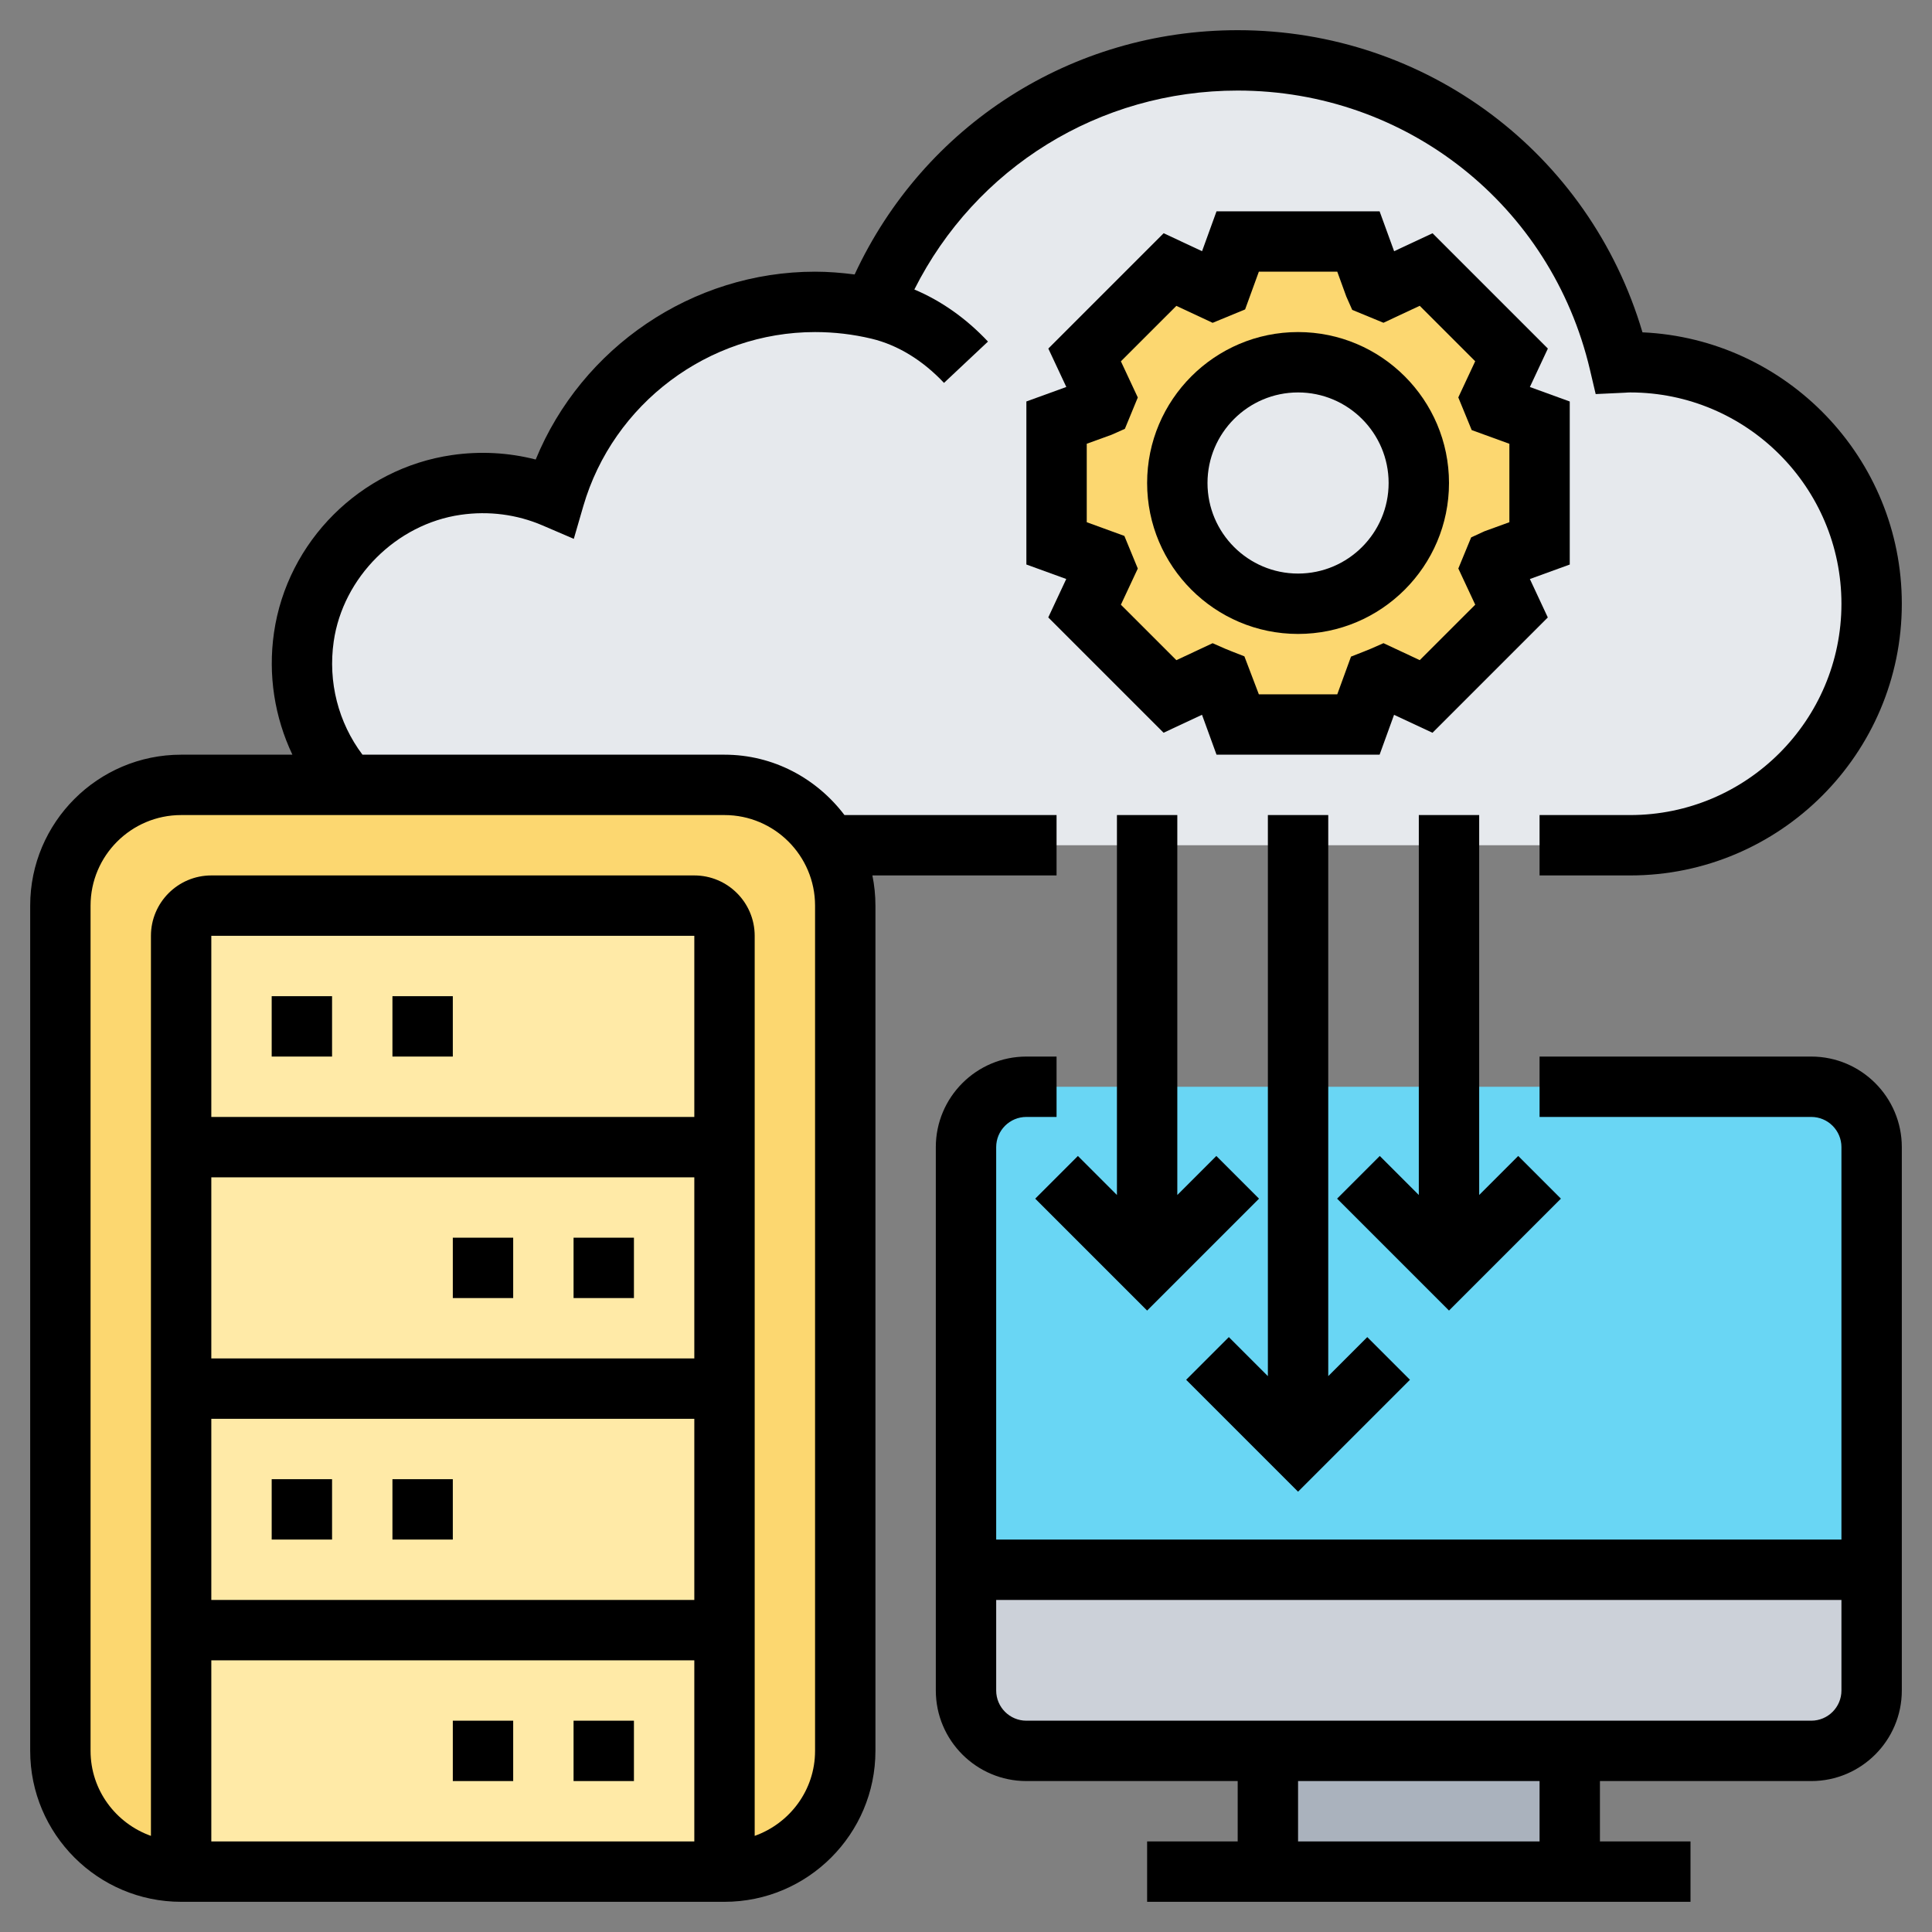
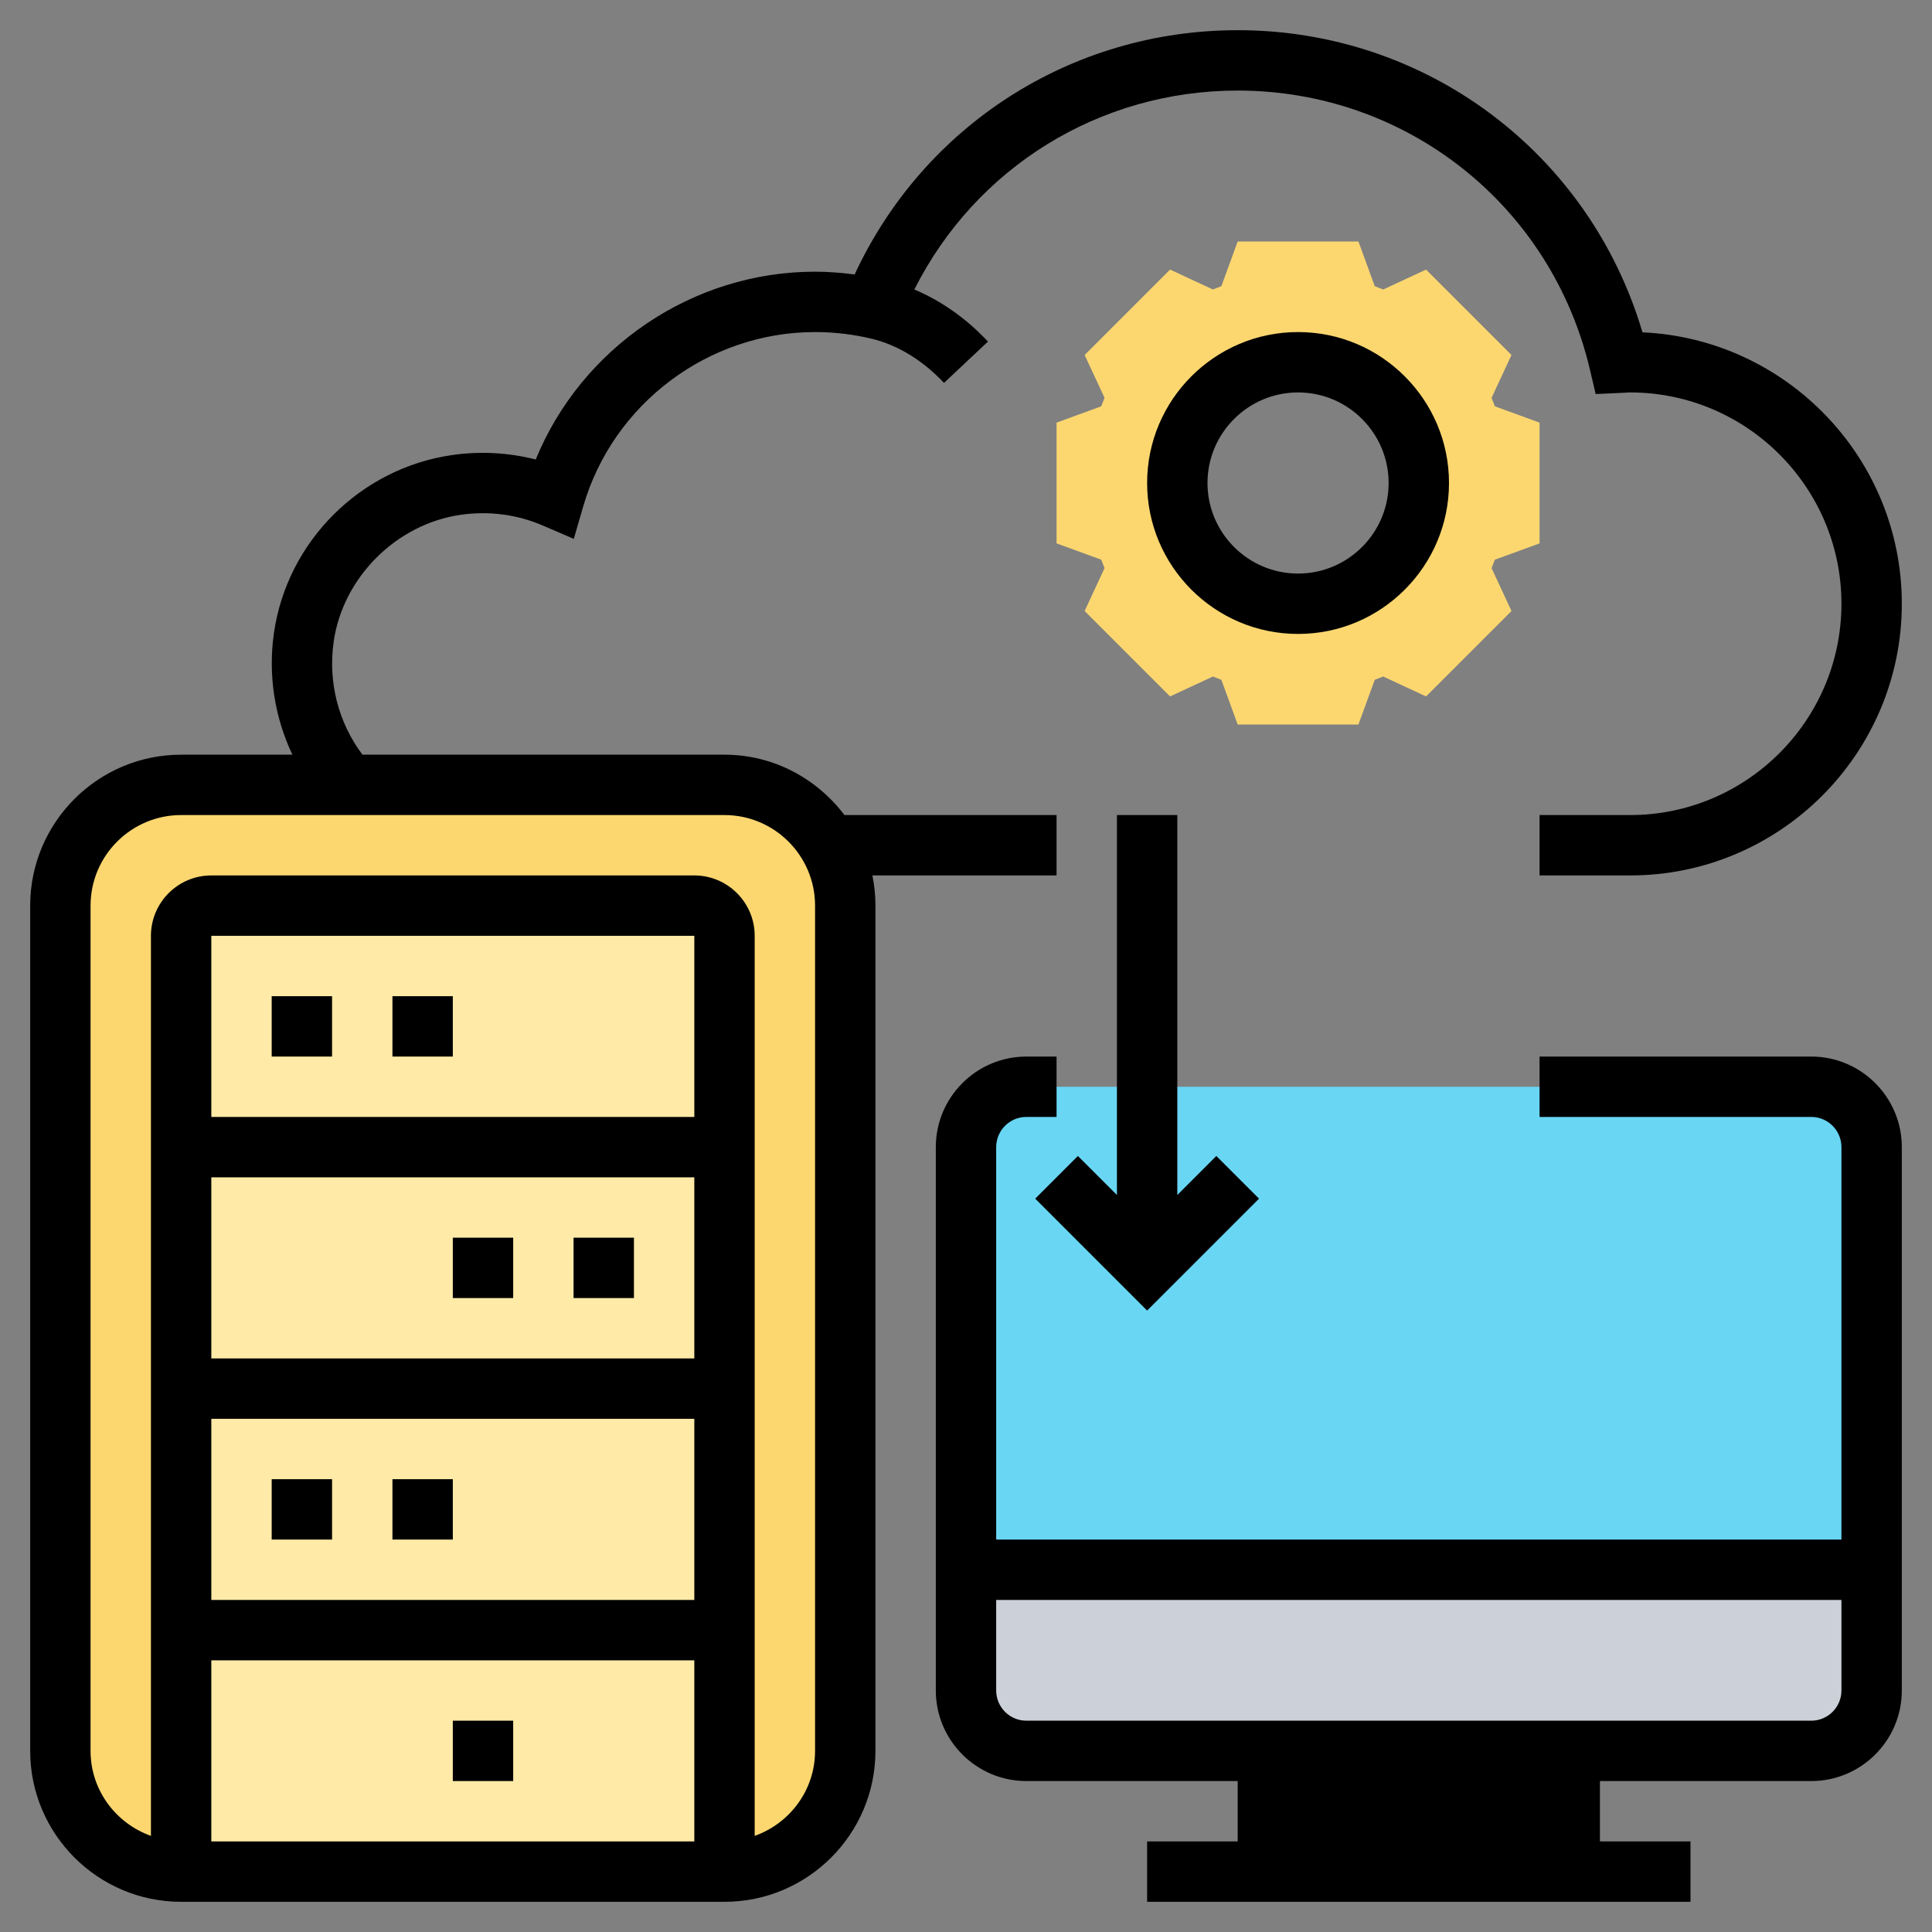
<svg xmlns="http://www.w3.org/2000/svg" id="Layer_5" enable-background="new 0 0 64 64" height="512" viewBox="0 0 64 64" width="512">
  <rect x="0" y="0" width="64" height="64" fill="#808080" stroke="none" />
  <g>
    <g>
      <g>
        <path d="m42 58h10v4h-10z" fill="#aab2bd" />
      </g>
      <g>
        <path d="m62 52v4c0 1.1-.9 2-2 2h-8-10-8c-1.1 0-2-.9-2-2v-4z" fill="#ccd1d9" />
      </g>
      <g>
        <path d="m62 38v14h-30v-14c0-1.1.9-2 2-2h1 16 9c1.1 0 2 .9 2 2z" fill="#69d6f4" />
      </g>
      <g>
-         <path d="m28.91 10.2c1.91-4.8 6.6-8.2 12.09-8.2 6.15 0 11.29 4.28 12.64 10.02.12-.01.24-.02.36-.02 4.42 0 8 3.58 8 8s-3.58 8-8 8h-3-16-7.54c-.69-1.2-1.98-2-3.46-2h-12.47c-1.13-1.26-1.74-3.01-1.46-4.9.37-2.57 2.47-4.66 5.04-5.04 1.17-.16 2.28.01 3.25.42 1.09-3.74 4.54-6.48 8.64-6.48.65 0 1.3.07 1.91.21z" fill="#e6e9ed" />
-       </g>
+         </g>
      <g>
        <path d="m27.46 28c-.69-1.2-1.98-2-3.46-2h-18c-2.21 0-4 1.79-4 4v28c0 2.21 1.79 4 4 4h18c2.21 0 4-1.79 4-4v-28c0-.73-.2-1.41-.54-2z" fill="#fcd770" />
      </g>
      <g>
        <path d="m24 31v31h-18v-31c0-.55.45-1 1-1h16c.55 0 1 .45 1 1z" fill="#ffeaa7" />
      </g>
      <g>
        <path d="m51 14v4l-1.48.54c-.04.09-.07.19-.11.28l.66 1.42-2.83 2.83-1.42-.66c-.09.04-.19.07-.28.11l-.54 1.48h-4l-.54-1.48c-.09-.04-.19-.07-.28-.11l-1.42.66-2.83-2.83.66-1.42c-.04-.09-.07-.19-.11-.28l-1.48-.54v-4l1.48-.54c.04-.09.07-.19.11-.28l-.66-1.42 2.83-2.83 1.42.66c.09-.04.19-.07.28-.11l.54-1.48h4l.54 1.48c.09.04.19.07.28.11l1.42-.66 2.83 2.83-.66 1.42c.04.09.07.19.11.28zm-4 2c0-2.21-1.79-4-4-4s-4 1.79-4 4 1.79 4 4 4 4-1.79 4-4z" fill="#fcd770" />
      </g>
    </g>
    <g>
-       <path d="m60 35h-9v2h9c.552 0 1 .448 1 1v13h-28v-13c0-.552.448-1 1-1h1v-2h-1c-1.654 0-3 1.346-3 3v18c0 1.654 1.346 3 3 3h7v2h-3v2h18v-2h-3v-2h7c1.654 0 3-1.346 3-3v-18c0-1.654-1.346-3-3-3zm-9 26h-8v-2h8zm9-4h-26c-.552 0-1-.448-1-1v-3h28v3c0 .552-.448 1-1 1z" />
+       <path d="m60 35h-9v2h9c.552 0 1 .448 1 1v13h-28v-13c0-.552.448-1 1-1h1v-2h-1c-1.654 0-3 1.346-3 3v18c0 1.654 1.346 3 3 3h7v2h-3v2h18v-2h-3v-2h7c1.654 0 3-1.346 3-3v-18c0-1.654-1.346-3-3-3zm-9 26h-8h8zm9-4h-26c-.552 0-1-.448-1-1v-3h28v3c0 .552-.448 1-1 1z" />
      <path d="m13 33h2v2h-2z" />
      <path d="m9 33h2v2h-2z" />
      <path d="m13 49h2v2h-2z" />
      <path d="m9 49h2v2h-2z" />
      <path d="m15 41h2v2h-2z" />
      <path d="m19 41h2v2h-2z" />
-       <path d="m19 57h2v2h-2z" />
      <path d="m15 57h2v2h-2z" />
-       <path d="m50.679 19.181 1.321-.48v-5.401l-1.321-.48.596-1.273-3.82-3.82-1.273.595-.481-1.322h-5.402l-.479 1.321-1.273-.595-3.82 3.82.596 1.273-1.323.48v5.401l1.321.48-.596 1.273 3.82 3.82 1.273-.595.481 1.322h5.402l.479-1.321 1.273.595 3.82-3.82zm-.679-1.882-.823.299-.443.204-.425 1.031.56 1.198-1.838 1.837-1.201-.562-.416.183c-.07.031-.143.059-.239.097l-.421.165-.455 1.249h-2.598l-.479-1.258-.422-.165c-.071-.028-.144-.056-.214-.087l-.416-.183-1.201.562-1.838-1.837.56-1.198-.445-1.081-1.246-.454v-2.599l.822-.298.441-.196.428-1.039-.56-1.198 1.838-1.837 1.201.562 1.076-.444.455-1.25h2.598l.299.823.196.442 1.035.427 1.201-.562 1.838 1.837-.56 1.198.444 1.082 1.248.454z" />
      <path d="m43 11c-2.757 0-5 2.243-5 5s2.243 5 5 5 5-2.243 5-5-2.243-5-5-5zm0 8c-1.654 0-3-1.346-3-3s1.346-3 3-3 3 1.346 3 3-1.346 3-3 3z" />
      <path d="m35 29v-2h-7.026c-.914-1.207-2.348-2-3.974-2h-11.993c-.799-1.063-1.147-2.406-.952-3.754.308-2.122 2.075-3.885 4.202-4.192.932-.135 1.866-.013 2.712.35l1.039.446.315-1.085c.988-3.395 4.144-5.765 7.677-5.765.634 0 1.264.074 1.872.22.863.207 1.693.713 2.399 1.464l1.457-1.369c-.721-.768-1.552-1.352-2.439-1.725 2.03-4.035 6.123-6.59 10.711-6.59 5.591 0 10.389 3.802 11.669 9.247l.19.807.981-.046c.054-.004.106-.008.16-.008 3.859 0 7 3.14 7 7s-3.141 7-7 7h-3v2h3c4.963 0 9-4.038 9-9 0-4.825-3.817-8.776-8.591-8.991-1.753-5.933-7.156-10.009-13.409-10.009-5.504 0-10.396 3.153-12.689 8.092-.434-.056-.871-.092-1.311-.092-4.066 0-7.734 2.512-9.254 6.222-.896-.23-1.841-.283-2.774-.147-3.033.438-5.458 2.858-5.896 5.884-.203 1.402.022 2.801.61 4.041h-3.686c-2.757 0-5 2.243-5 5v28c0 2.757 2.243 5 5 5h18c2.757 0 5-2.243 5-5v-28c0-.342-.035-.677-.101-1zm-12 8h-16v-6h16zm-16 2h16v6h-16zm0 8h16v6h-16zm0 8h16v6h-16zm20 3c0 1.302-.839 2.402-2 2.816v-29.816c0-1.103-.897-2-2-2h-16c-1.103 0-2 .897-2 2v29.816c-1.161-.414-2-1.514-2-2.816v-28c0-1.654 1.346-3 3-3h18c1.654 0 3 1.346 3 3z" />
-       <path d="m46.707 45.707-1.414-1.414-1.293 1.293v-18.586h-2v18.586l-1.293-1.293-1.414 1.414 3.707 3.707z" />
-       <path d="m51.707 39.707-1.414-1.414-1.293 1.293v-12.586h-2v12.586l-1.293-1.293-1.414 1.414 3.707 3.707z" />
      <path d="m37 27v12.586l-1.293-1.293-1.414 1.414 3.707 3.707 3.707-3.707-1.414-1.414-1.293 1.293v-12.586z" />
    </g>
  </g>
</svg>